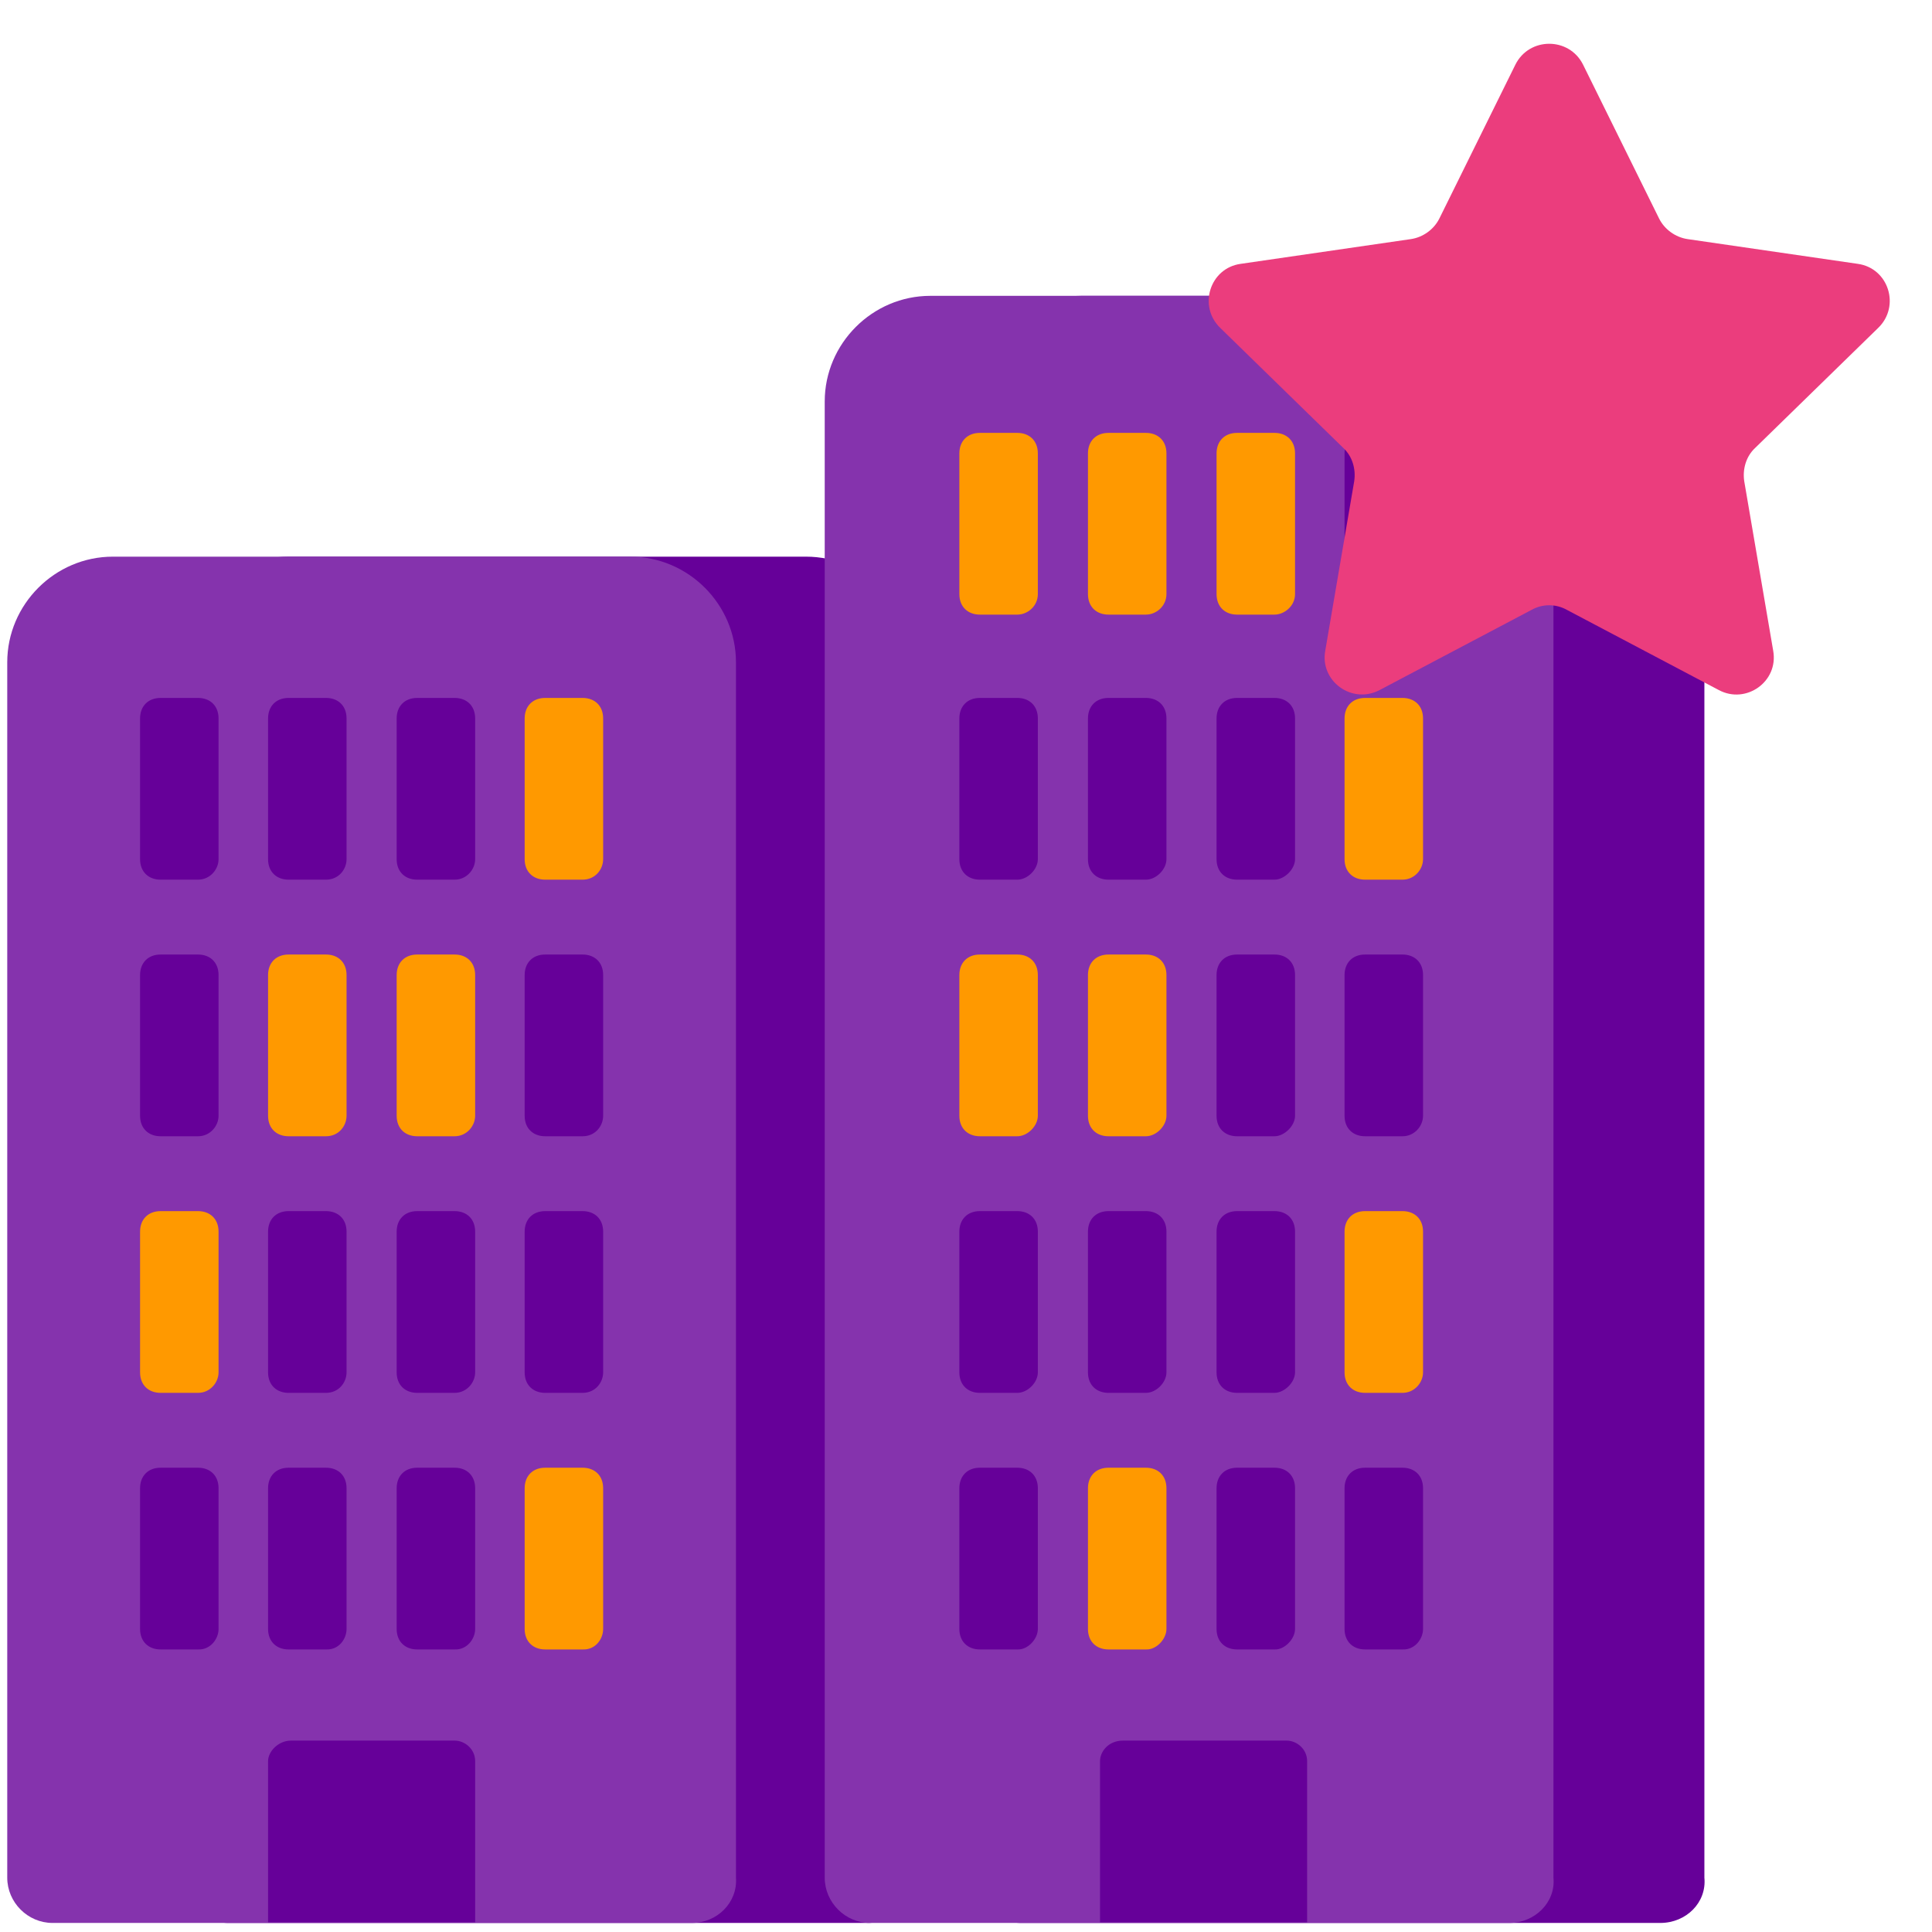
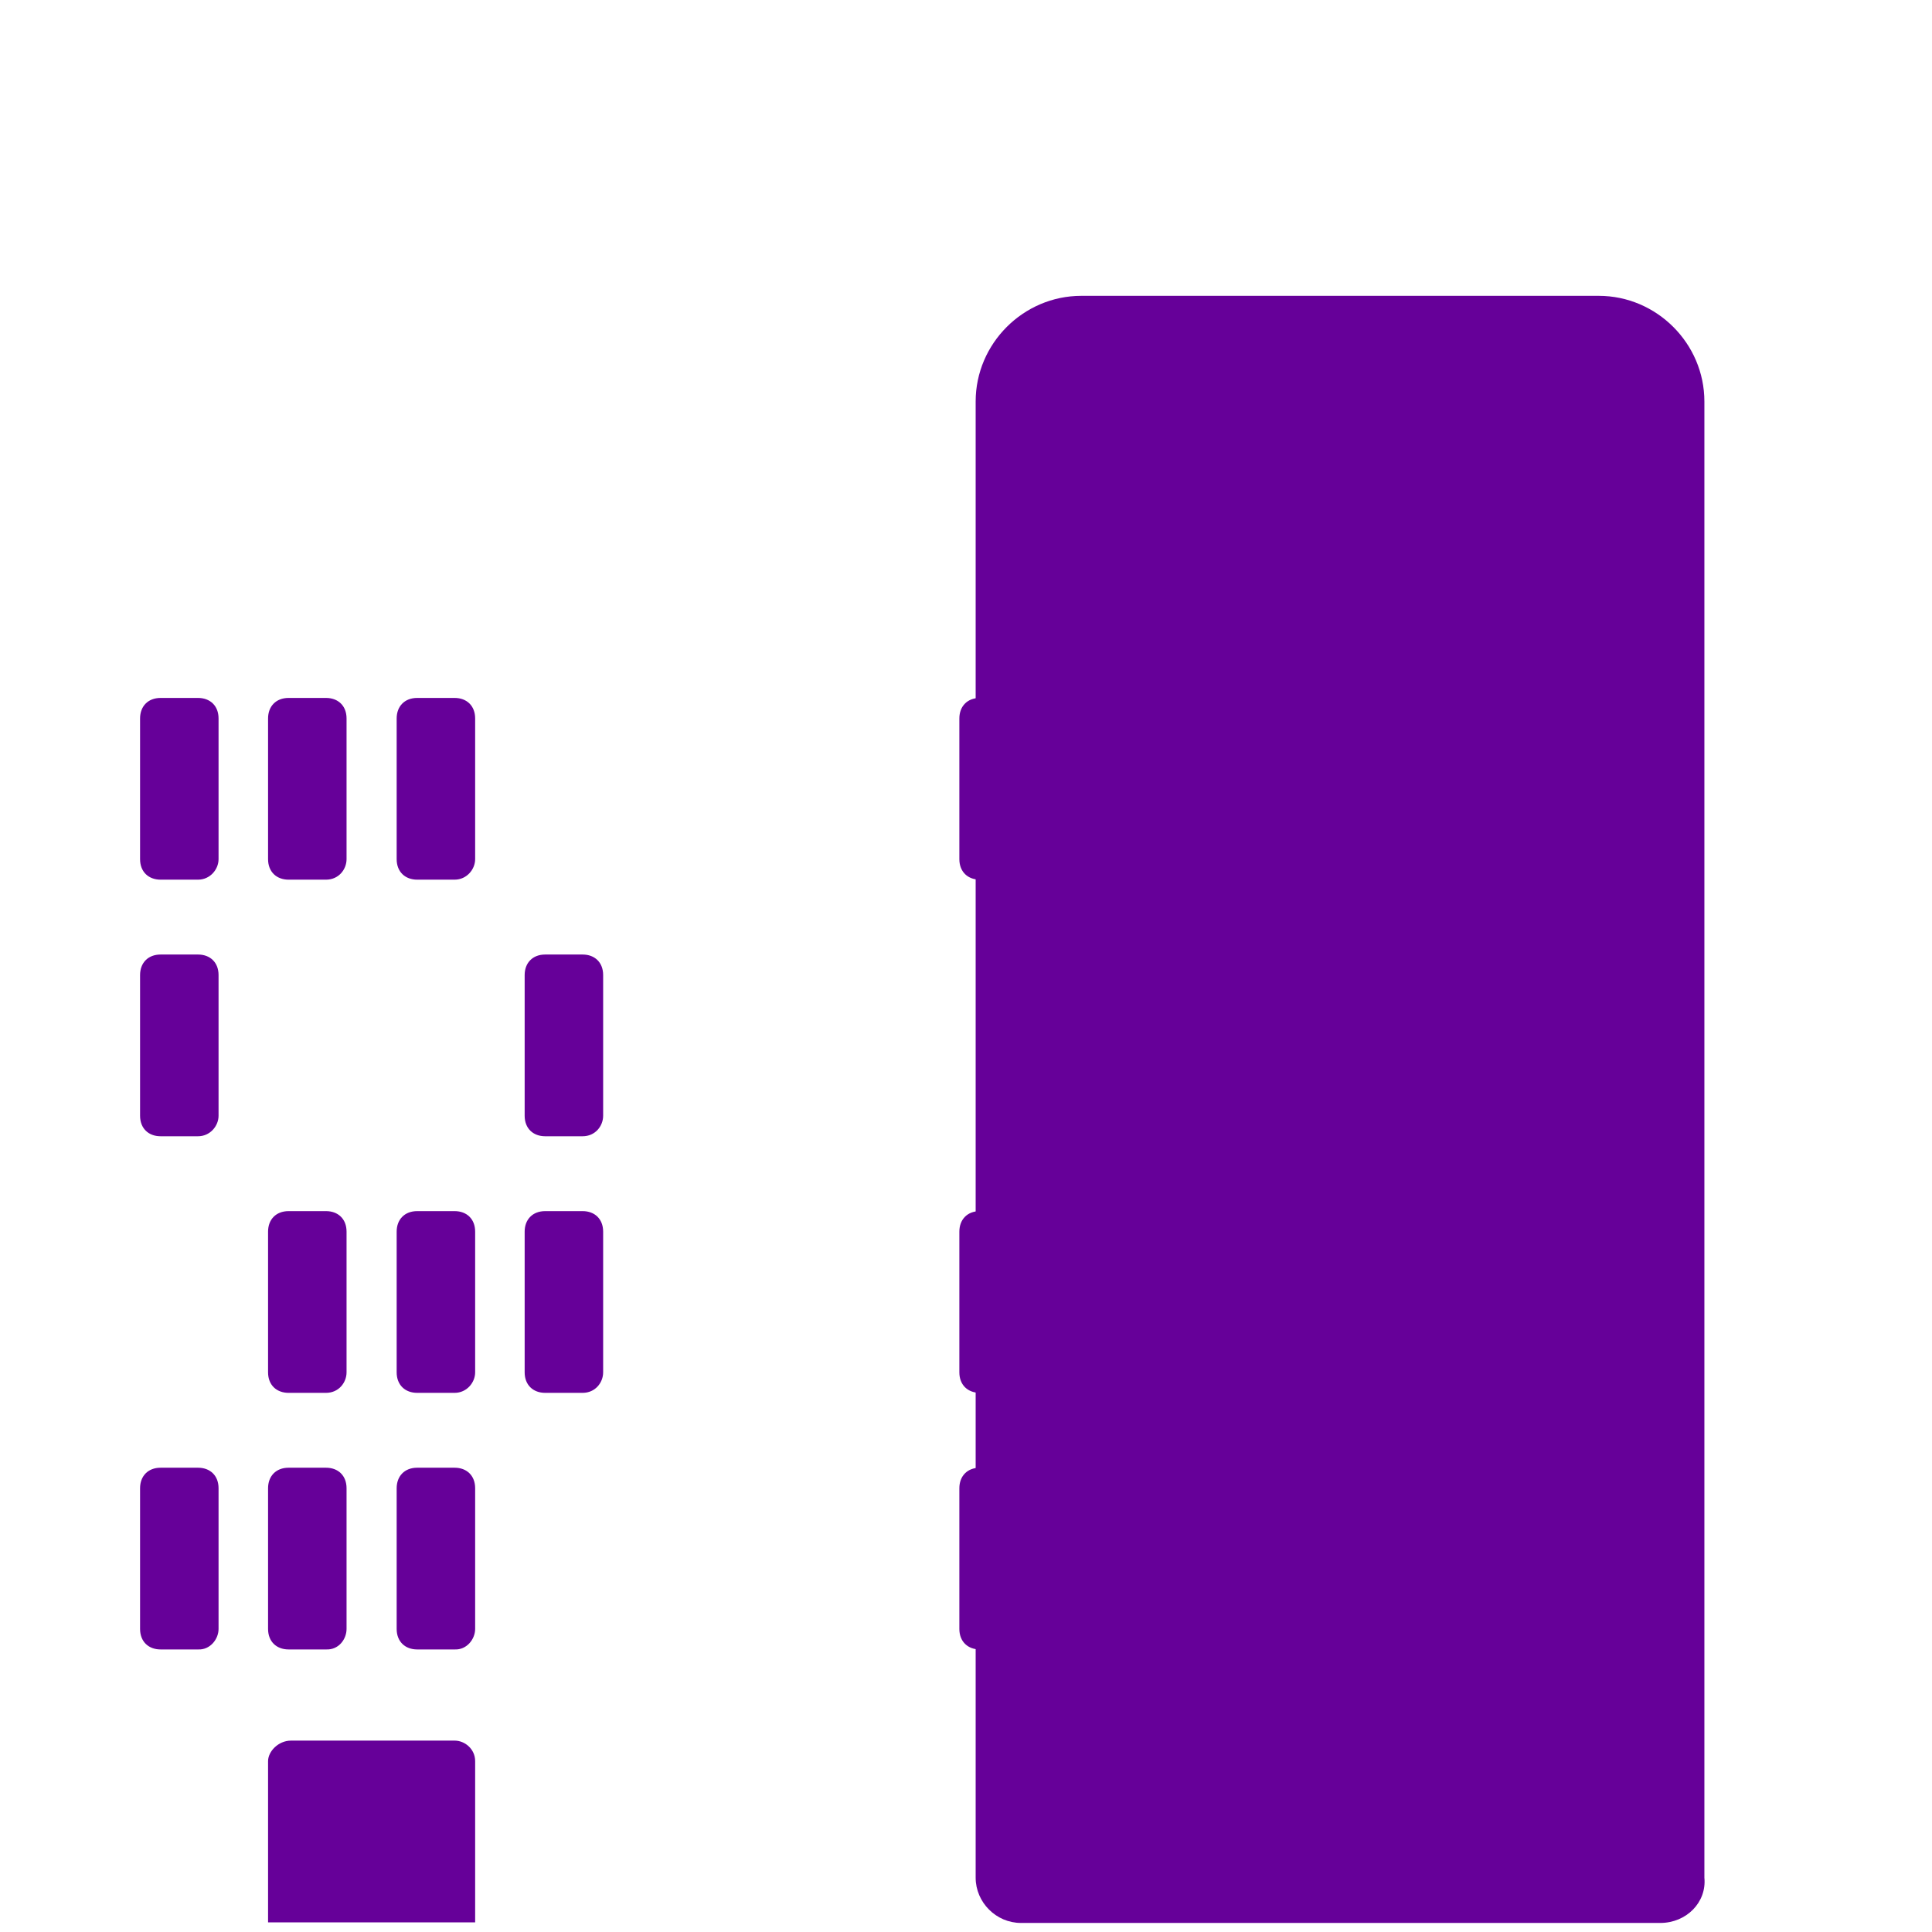
<svg xmlns="http://www.w3.org/2000/svg" id="Layer_1" x="0" y="0" viewBox="0 0 320 320" xml:space="preserve">
  <style>.st0{fill:#609}.st1{fill:#8533ad}.st2{fill:#f90}</style>
-   <path class="st0" d="M151 311V109.7c0-9.6-7.9-17.5-17.5-17.5H47.8c-9.6 0-17.5 7.9-17.5 17.5V311c0 4.1 3.4 7.5 7.5 7.5h105.9c4.2 0 7.7-3.4 7.3-7.5z" />
-   <path class="st1" d="M121.9 311V109.7c0-9.6-7.9-17.5-17.5-17.5H18.7c-9.6 0-17.5 7.9-17.5 17.5V311c0 4.1 3.4 7.5 7.5 7.5h105.9c4.2 0 7.6-3.4 7.3-7.5z" />
  <path class="st0" d="M282.3 311V66.5c0-9.6-7.9-17.5-17.5-17.5h-85.7c-9.6 0-17.5 7.9-17.5 17.5V311c0 4.1 3.4 7.5 7.5 7.5H275c4.3 0 7.7-3.4 7.3-7.5z" />
-   <path class="st1" d="M257.3 311V66.5c0-9.6-7.9-17.5-17.5-17.5h-85.7c-9.6 0-17.5 7.9-17.5 17.5V311c0 4.1 3.4 7.5 7.5 7.5H250c4.2 0 7.7-3.4 7.3-7.5z" />
-   <path class="st2" d="M99.9 142.3V119c0-2.1-1.4-3.4-3.4-3.4h-6.2c-2.1 0-3.4 1.4-3.4 3.4v23.3c0 2.1 1.4 3.4 3.4 3.4h6.2c2.1 0 3.4-1.7 3.4-3.4zM57.4 184.8v-23.3c0-2.1-1.4-3.4-3.4-3.4h-6.2c-2.1 0-3.4 1.4-3.4 3.4v23.3c0 2.1 1.4 3.4 3.4 3.4H54c2.1 0 3.4-1.7 3.4-3.4zM78.7 184.8v-23.3c0-2.1-1.4-3.4-3.4-3.4h-6.2c-2.1 0-3.4 1.4-3.4 3.4v23.3c0 2.1 1.4 3.4 3.4 3.4h6.2c2 0 3.4-1.7 3.4-3.4zM36.2 227.3V204c0-2.1-1.4-3.4-3.4-3.4h-6.2c-2.1 0-3.4 1.4-3.4 3.4v23.3c0 2.1 1.4 3.4 3.4 3.4h6.2c2 0 3.4-1.7 3.4-3.4zM99.9 269.8v-23.3c0-2.1-1.4-3.4-3.4-3.4h-6.2c-2.1 0-3.4 1.4-3.4 3.4v23.3c0 2.1 1.4 3.4 3.4 3.4h6.2c2.1.1 3.4-1.7 3.4-3.4zM235.7 142.3V119c0-2.1-1.4-3.4-3.4-3.4h-6.2c-2.1 0-3.4 1.4-3.4 3.4v23.3c0 2.1 1.4 3.4 3.4 3.4h6.2c2 0 3.4-1.7 3.4-3.4zM171.9 98.4V75.1c0-2.1-1.4-3.4-3.4-3.4h-6.2c-2.1 0-3.4 1.4-3.4 3.4v23.3c0 2.1 1.4 3.4 3.4 3.4h6.2c1.7 0 3.4-1.4 3.4-3.4zM193.2 98.4V75.1c0-2.1-1.4-3.4-3.4-3.4h-6.2c-2.1 0-3.4 1.4-3.4 3.4v23.3c0 2.1 1.4 3.4 3.4 3.4h6.2c1.7 0 3.4-1.4 3.4-3.4zM214.5 98.4V75.1c0-2.1-1.4-3.4-3.4-3.4h-6.2c-2.1 0-3.4 1.4-3.4 3.4v23.3c0 2.1 1.4 3.4 3.4 3.4h6.2c1.6 0 3.4-1.4 3.4-3.4zM171.9 184.8v-23.3c0-2.1-1.4-3.4-3.4-3.4h-6.2c-2.1 0-3.4 1.4-3.4 3.4v23.3c0 2.1 1.4 3.4 3.4 3.4h6.2c1.7 0 3.4-1.7 3.4-3.4zM193.2 184.8v-23.3c0-2.1-1.4-3.4-3.4-3.4h-6.2c-2.1 0-3.4 1.4-3.4 3.4v23.3c0 2.1 1.4 3.4 3.4 3.4h6.2c1.7 0 3.4-1.7 3.4-3.4zM235.7 227.3V204c0-2.1-1.4-3.4-3.4-3.4h-6.2c-2.1 0-3.4 1.4-3.4 3.4v23.3c0 2.1 1.4 3.4 3.4 3.4h6.2c2 0 3.4-1.7 3.4-3.4zM193.2 269.8v-23.3c0-2.1-1.4-3.4-3.4-3.4h-6.2c-2.1 0-3.4 1.4-3.4 3.4v23.3c0 2.1 1.4 3.4 3.4 3.4h6.2c1.7.1 3.4-1.7 3.4-3.4z" />
  <path class="st0" d="M36.2 142.3V119c0-2.1-1.4-3.4-3.4-3.4h-6.2c-2.1 0-3.4 1.4-3.4 3.4v23.3c0 2.1 1.4 3.4 3.4 3.4h6.2c2 0 3.4-1.7 3.4-3.4zM57.4 142.3V119c0-2.1-1.4-3.4-3.4-3.4h-6.2c-2.1 0-3.4 1.4-3.4 3.4v23.3c0 2.1 1.4 3.4 3.4 3.4H54c2.1 0 3.4-1.7 3.4-3.4zM78.7 142.3V119c0-2.1-1.4-3.4-3.4-3.4h-6.2c-2.1 0-3.4 1.4-3.4 3.4v23.3c0 2.1 1.4 3.4 3.4 3.4h6.2c2 0 3.4-1.7 3.4-3.4zM36.2 184.8v-23.3c0-2.1-1.4-3.4-3.4-3.4h-6.2c-2.1 0-3.4 1.4-3.4 3.4v23.3c0 2.1 1.4 3.4 3.4 3.4h6.2c2 0 3.4-1.7 3.4-3.4zM99.9 184.8v-23.3c0-2.1-1.4-3.4-3.4-3.4h-6.2c-2.1 0-3.4 1.4-3.4 3.4v23.3c0 2.1 1.4 3.4 3.4 3.4h6.2c2.1 0 3.4-1.7 3.4-3.4zM57.4 227.3V204c0-2.1-1.4-3.4-3.4-3.4h-6.2c-2.1 0-3.4 1.4-3.4 3.4v23.3c0 2.1 1.4 3.4 3.4 3.4H54c2.1 0 3.4-1.7 3.4-3.4zM78.7 227.3V204c0-2.1-1.4-3.4-3.4-3.4h-6.2c-2.1 0-3.4 1.4-3.4 3.4v23.3c0 2.1 1.4 3.4 3.4 3.4h6.2c2 0 3.4-1.7 3.4-3.4zM99.9 227.3V204c0-2.1-1.4-3.4-3.4-3.4h-6.2c-2.1 0-3.4 1.4-3.4 3.4v23.3c0 2.1 1.4 3.4 3.4 3.4h6.2c2.1 0 3.4-1.7 3.4-3.4zM36.2 269.8v-23.3c0-2.1-1.4-3.4-3.4-3.4h-6.2c-2.1 0-3.4 1.4-3.4 3.4v23.3c0 2.1 1.4 3.4 3.4 3.4h6.2c2 .1 3.4-1.7 3.4-3.4zM57.4 269.8v-23.3c0-2.1-1.4-3.4-3.4-3.4h-6.2c-2.1 0-3.4 1.4-3.4 3.4v23.3c0 2.1 1.4 3.4 3.4 3.4H54c2.1.1 3.4-1.7 3.4-3.4zM78.7 269.8v-23.3c0-2.1-1.4-3.4-3.4-3.4h-6.2c-2.1 0-3.4 1.4-3.4 3.4v23.3c0 2.1 1.4 3.4 3.4 3.4h6.2c2 .1 3.4-1.7 3.4-3.4zM171.9 142.3V119c0-2.1-1.4-3.4-3.4-3.4h-6.2c-2.1 0-3.4 1.4-3.4 3.4v23.3c0 2.1 1.4 3.4 3.4 3.4h6.2c1.7 0 3.4-1.7 3.4-3.4zM193.2 142.3V119c0-2.1-1.4-3.4-3.4-3.4h-6.2c-2.1 0-3.4 1.4-3.4 3.4v23.3c0 2.1 1.4 3.4 3.4 3.4h6.2c1.7 0 3.4-1.7 3.4-3.4zM214.5 142.3V119c0-2.1-1.4-3.4-3.4-3.4h-6.2c-2.1 0-3.4 1.4-3.4 3.4v23.3c0 2.1 1.4 3.4 3.4 3.4h6.2c1.6 0 3.4-1.7 3.4-3.4zM235.7 98.4V75.1c0-2.1-1.4-3.4-3.4-3.4h-6.2c-2.1 0-3.4 1.4-3.4 3.4v23.3c0 2.1 1.4 3.4 3.4 3.4h6.2c2 0 3.4-1.4 3.4-3.4zM214.5 184.8v-23.3c0-2.1-1.4-3.4-3.4-3.4h-6.2c-2.1 0-3.4 1.4-3.4 3.4v23.3c0 2.1 1.4 3.4 3.4 3.4h6.2c1.6 0 3.4-1.7 3.4-3.4zM235.7 184.8v-23.3c0-2.1-1.4-3.4-3.4-3.4h-6.2c-2.1 0-3.4 1.4-3.4 3.4v23.3c0 2.1 1.4 3.4 3.4 3.4h6.2c2 0 3.4-1.7 3.4-3.4zM171.9 227.3V204c0-2.1-1.4-3.4-3.4-3.4h-6.2c-2.1 0-3.4 1.4-3.4 3.4v23.3c0 2.1 1.4 3.4 3.4 3.4h6.2c1.7 0 3.4-1.7 3.4-3.4zM193.2 227.3V204c0-2.1-1.4-3.4-3.4-3.4h-6.2c-2.1 0-3.4 1.4-3.4 3.4v23.3c0 2.1 1.4 3.4 3.4 3.4h6.2c1.7 0 3.4-1.7 3.4-3.4zM214.5 227.3V204c0-2.1-1.4-3.4-3.4-3.4h-6.2c-2.1 0-3.4 1.4-3.4 3.4v23.3c0 2.1 1.4 3.4 3.4 3.4h6.2c1.6 0 3.4-1.7 3.4-3.4zM171.9 269.8v-23.3c0-2.1-1.4-3.4-3.4-3.4h-6.2c-2.1 0-3.4 1.4-3.4 3.4v23.3c0 2.1 1.4 3.4 3.4 3.4h6.2c1.7.1 3.4-1.7 3.4-3.4zM214.5 269.8v-23.3c0-2.1-1.4-3.4-3.4-3.4h-6.2c-2.1 0-3.4 1.4-3.4 3.4v23.3c0 2.1 1.4 3.4 3.4 3.4h6.2c1.6.1 3.4-1.7 3.4-3.4zM235.7 269.8v-23.3c0-2.1-1.4-3.4-3.4-3.4h-6.2c-2.1 0-3.4 1.4-3.4 3.4v23.3c0 2.1 1.4 3.4 3.4 3.4h6.2c2 .1 3.4-1.7 3.4-3.4zM48.2 288.3h27.1c1.7 0 3.4 1.4 3.4 3.4v26.7H44.4v-26.7c0-1.6 1.7-3.4 3.8-3.4zM186 288.3h27.1c1.7 0 3.4 1.4 3.4 3.4v26.7h-34.3v-26.7c0-1.6 1.4-3.4 3.8-3.4z" />
-   <path d="M262.2 10.7l12.6 25.5c.9 1.8 2.7 3.1 4.7 3.4l28.2 4.1c5.1.7 7.1 7 3.4 10.6l-20.4 19.9c-1.5 1.4-2.1 3.5-1.8 5.5l4.8 28.1c.9 5.1-4.5 8.9-9 6.5L259.5 101c-1.8-1-4-1-5.8 0l-25.2 13.3c-4.6 2.4-9.9-1.5-9-6.5l4.8-28.1c.3-2-.3-4.1-1.8-5.5l-20.4-19.9c-3.7-3.6-1.7-9.9 3.4-10.6l28.2-4.1c2-.3 3.8-1.6 4.7-3.4L251 10.7c2.3-4.6 8.9-4.6 11.2 0z" fill="#eb3d7d" />
</svg>